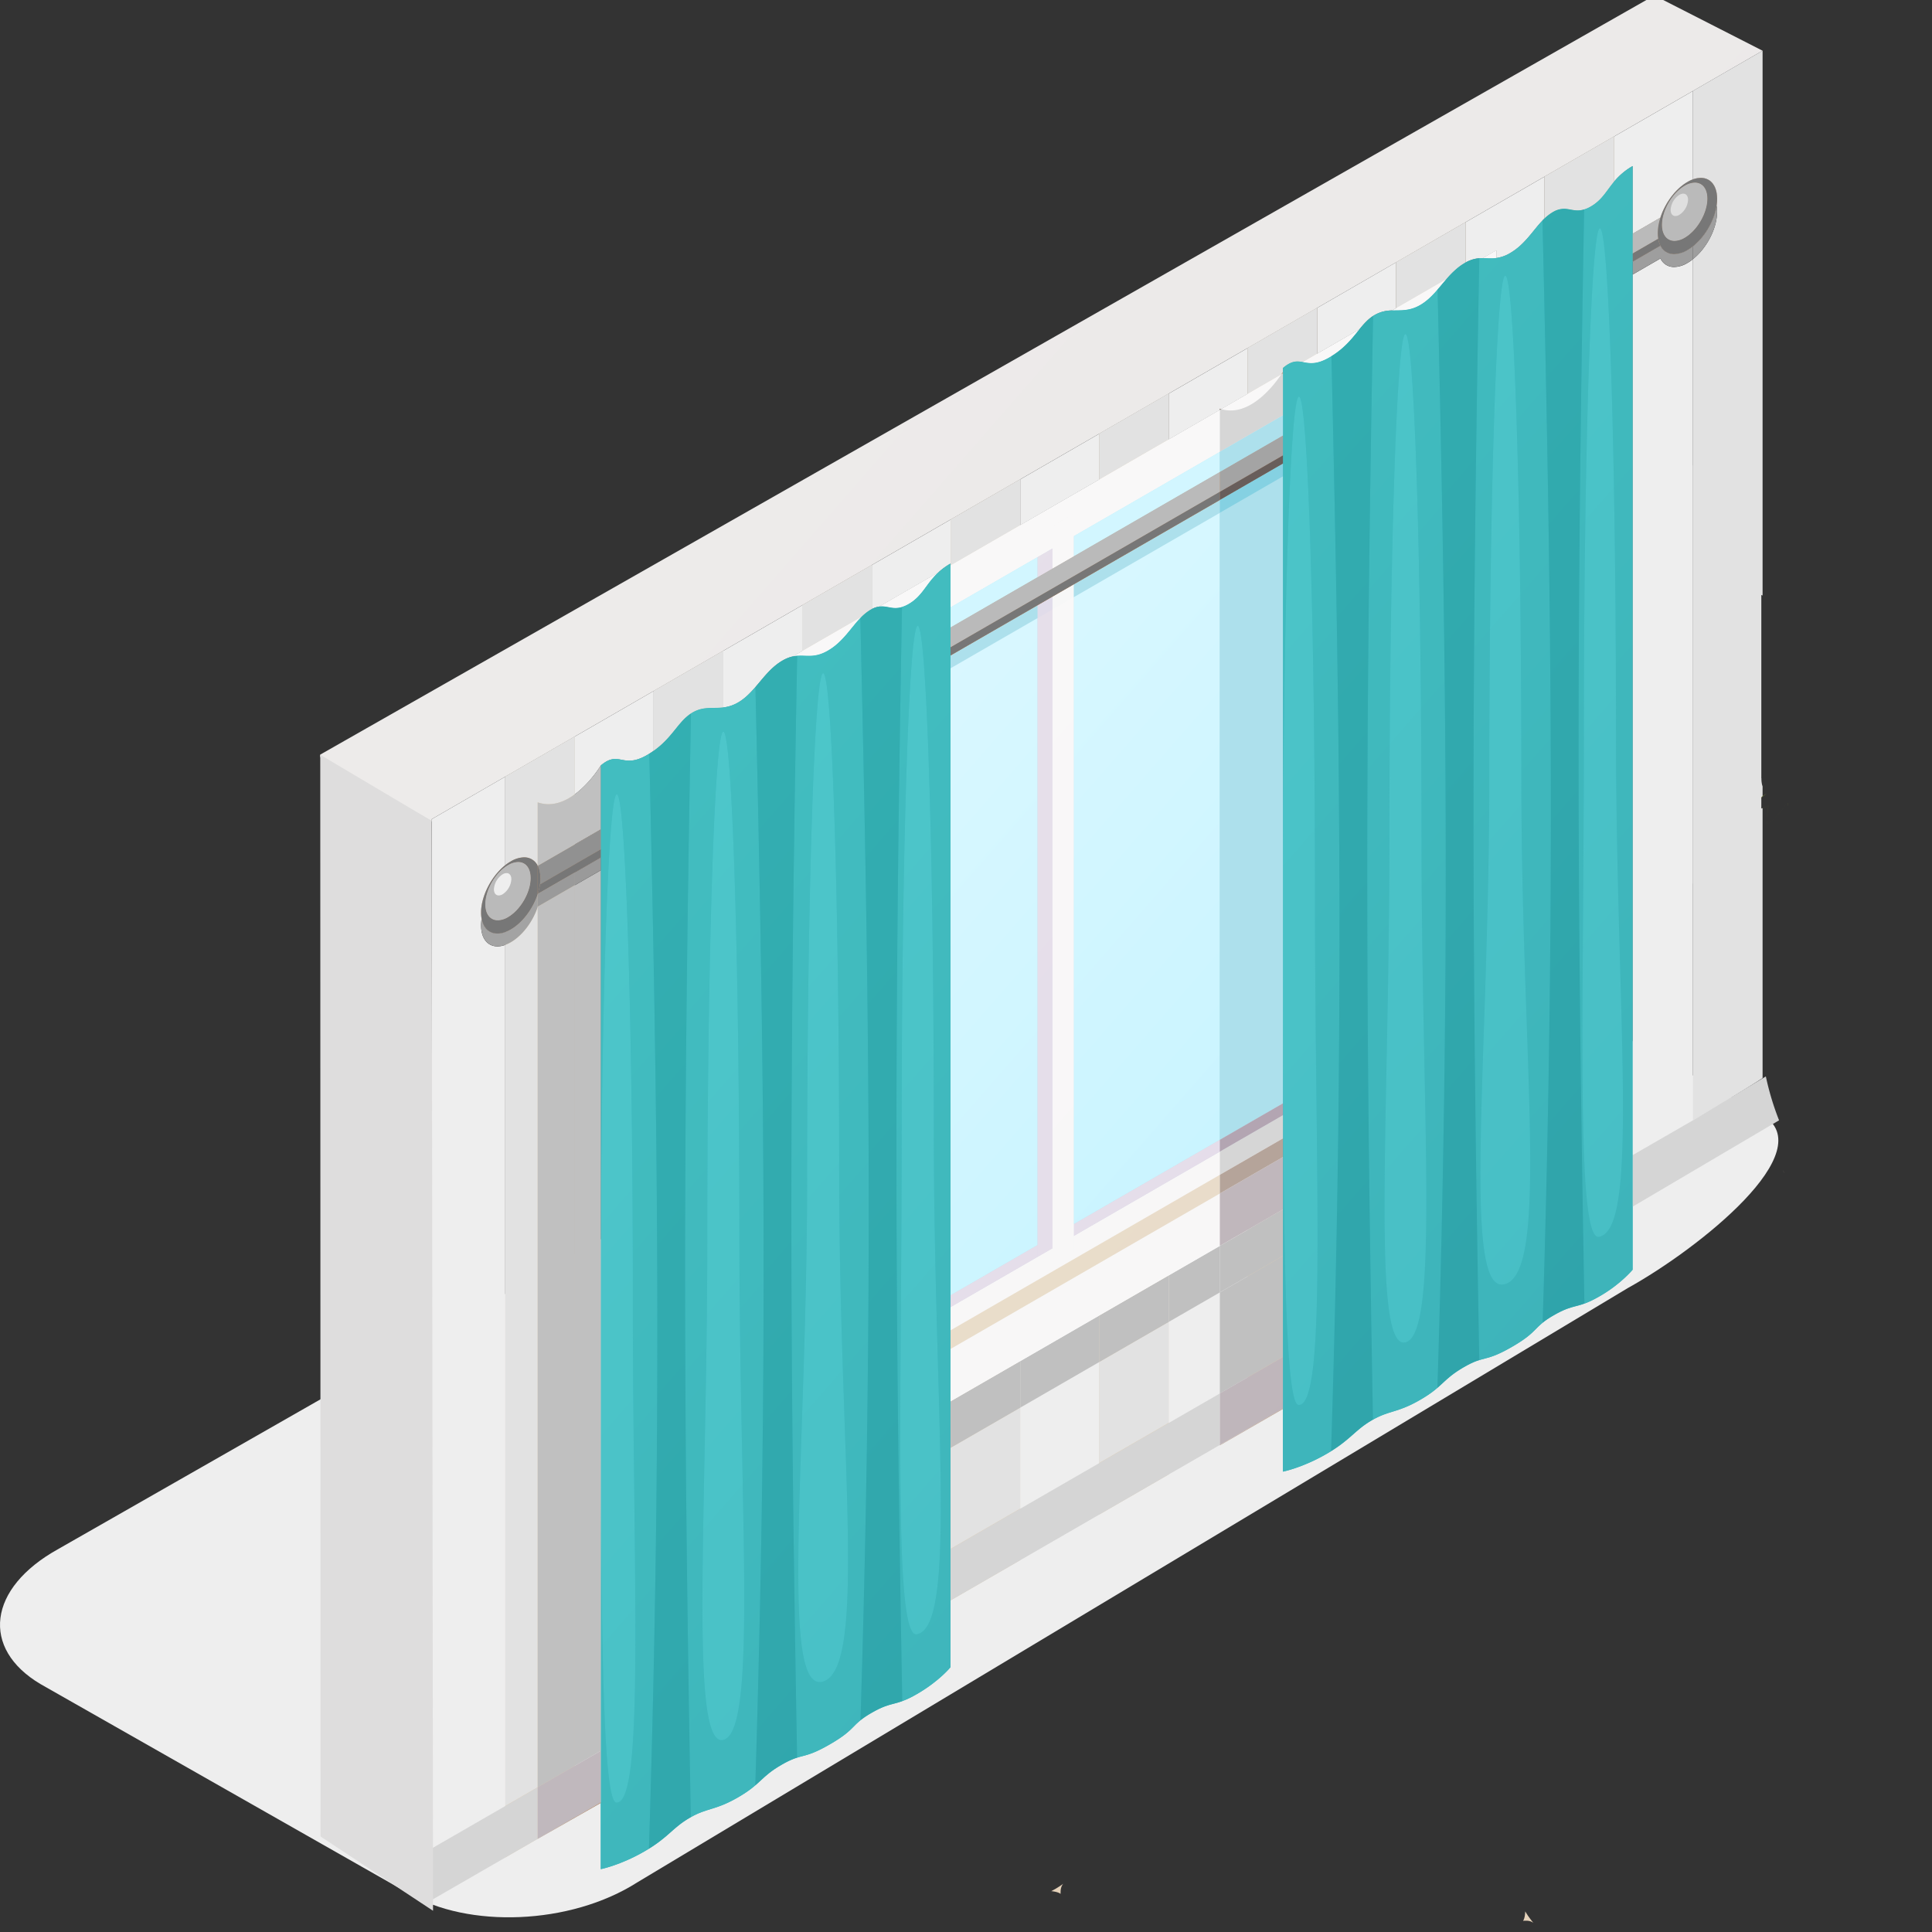
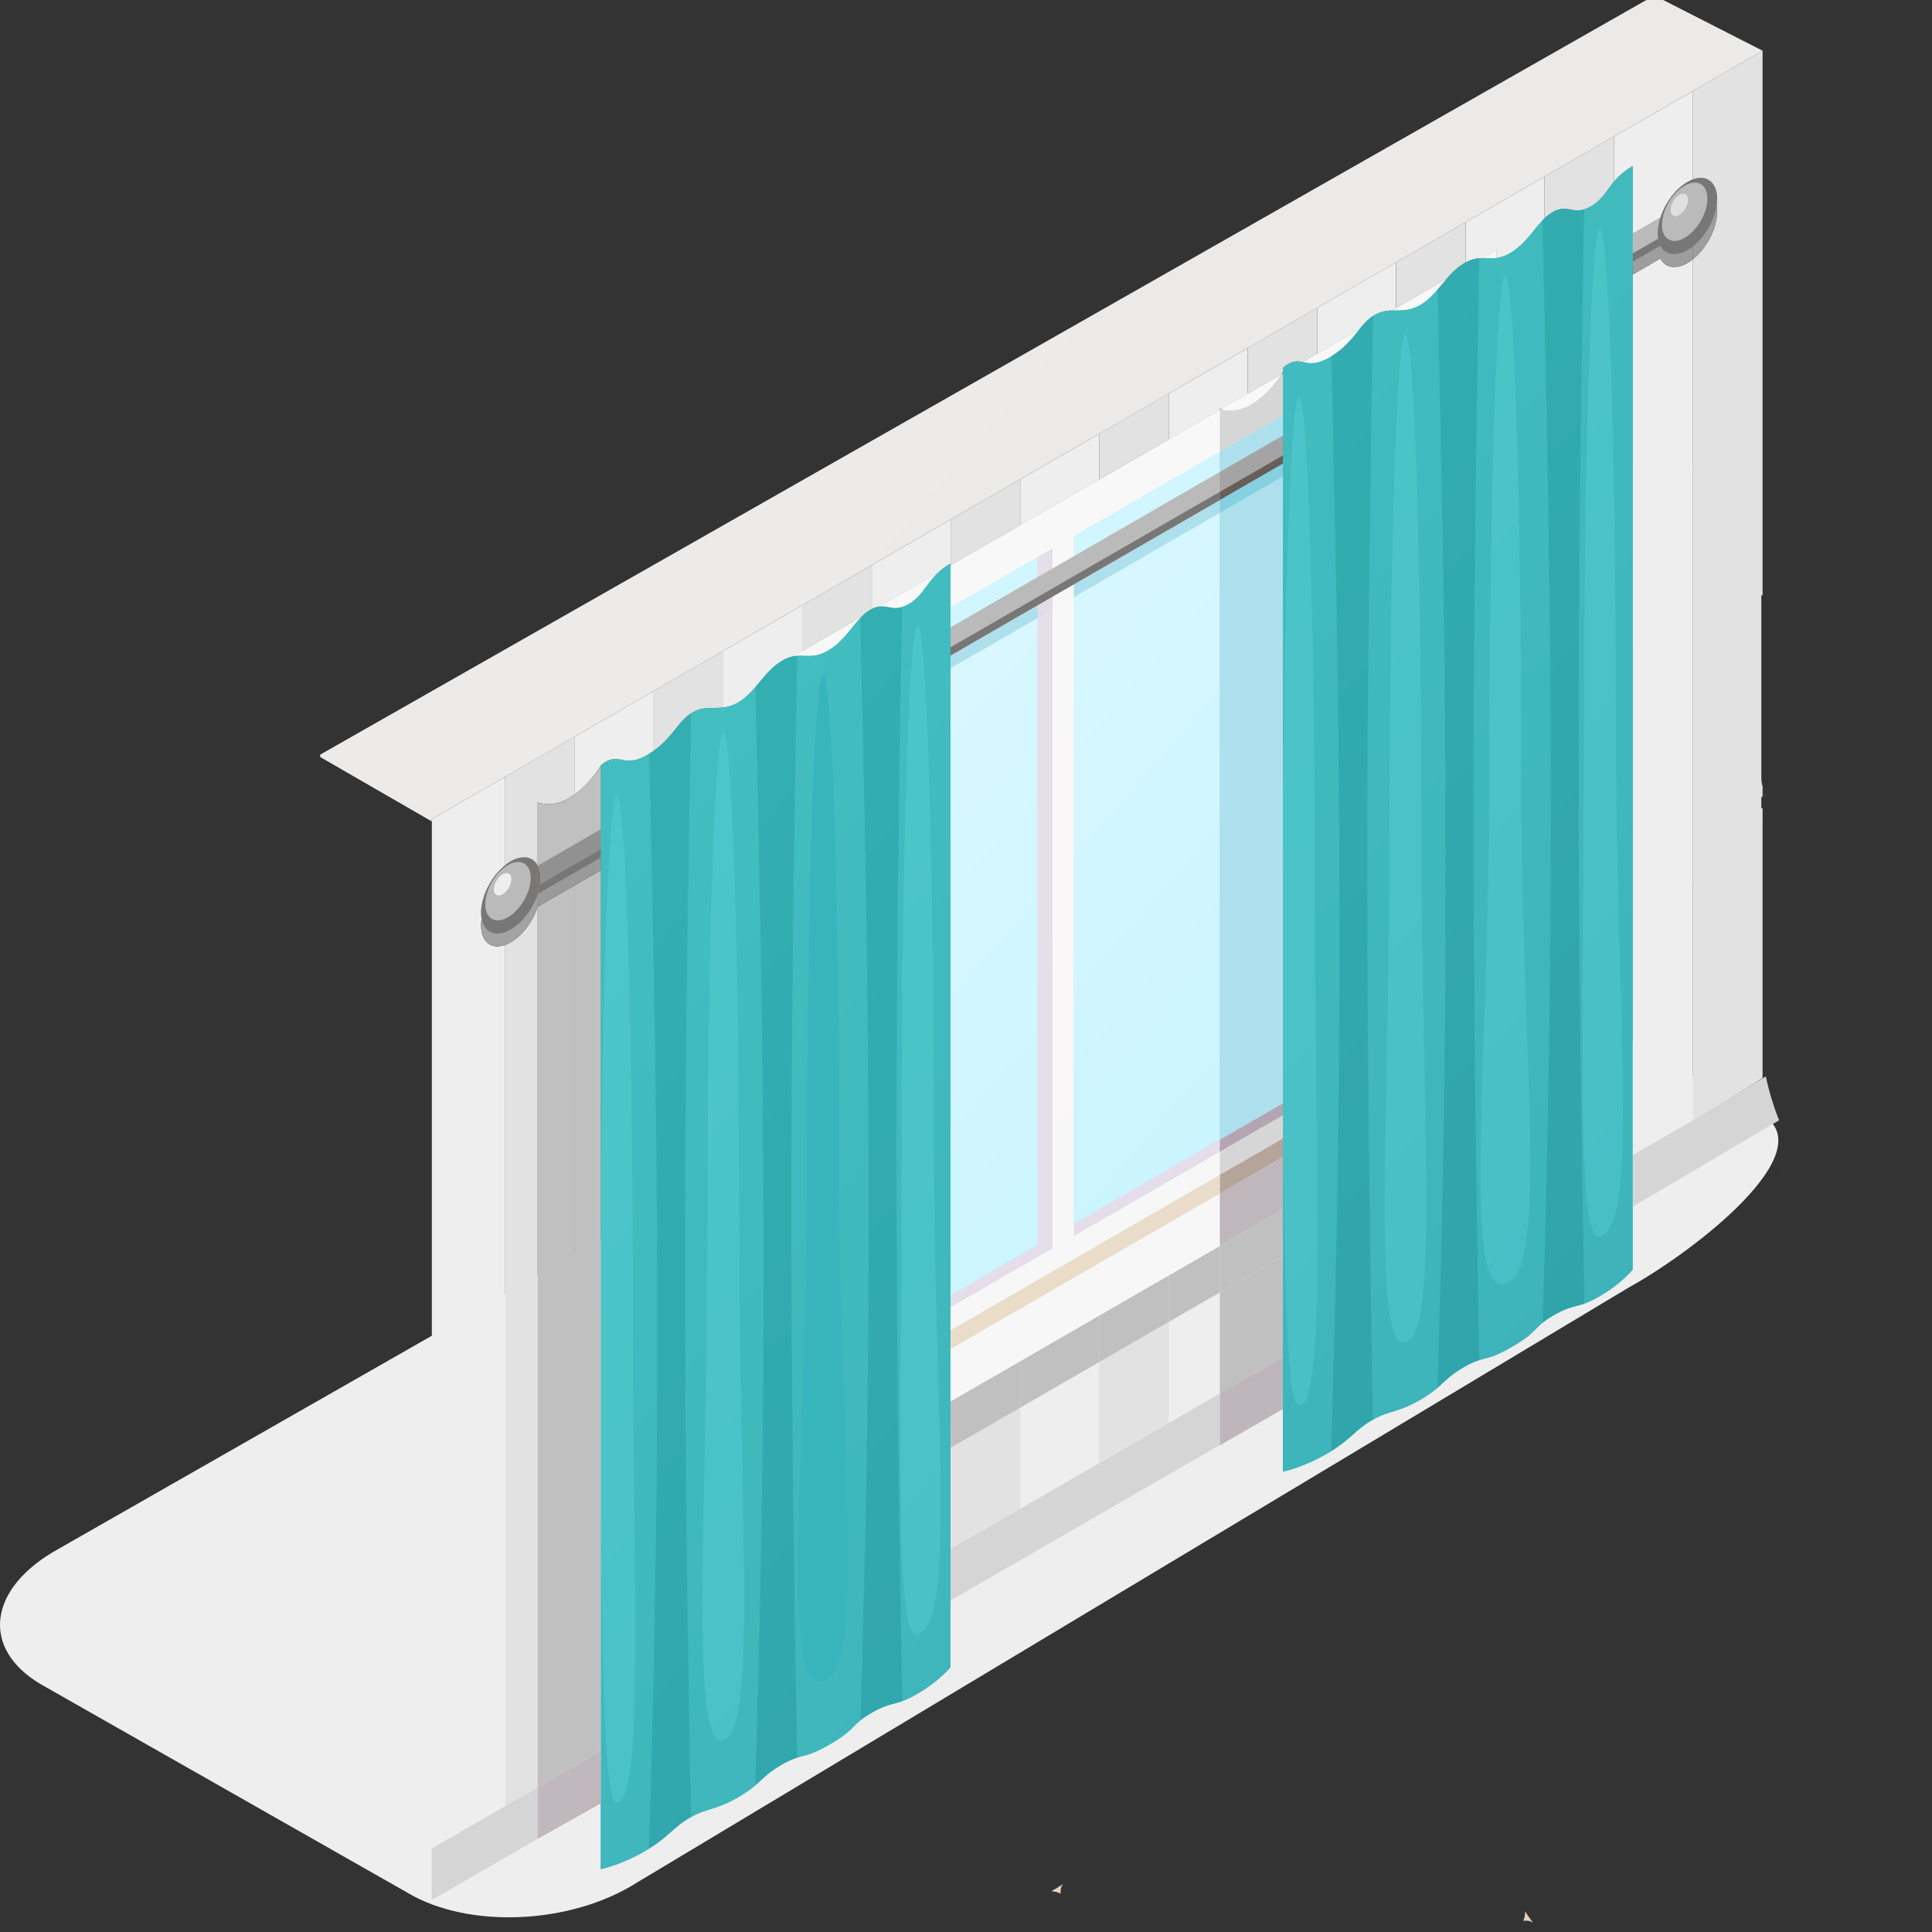
<svg xmlns="http://www.w3.org/2000/svg" width="64" height="64" fill="none">
  <rect width="100%" height="100%" fill="#333333" stroke="none" />
  <g clip-path="url(#a)">
    <path d="M13.518 62.71 1.343 55.788c-1.985-1.176-1.752-3.177.583-4.472l36.692-20.95c2.219-1.294 5.721-1.411 7.59-.352l12.175 6.923c1.985 1.177-2.114 4.431-4.45 5.726L21.108 62.358c-2.218 1.412-5.604 1.53-7.589.353Z" fill="#EEE" />
-     <path d="M16.737 25.727v35.805l2.306-1.331V24.396l-2.306 1.331Zm4.918-2.84v35.805l2.306-1.331V21.556l-2.306 1.331Zm4.918-2.84v35.805l2.306-1.33V18.715l-2.306 1.331Zm4.918-2.84v35.806l2.306-1.332V15.876l-2.306 1.332Zm4.919-2.839v35.805l2.306-1.332V13.036l-2.306 1.332Zm4.917-2.84v35.805l2.306-1.331V10.196l-2.306 1.332Zm4.919-2.838v35.805l2.306-1.331V7.359l-2.306 1.33Zm4.918-2.84v35.805l2.306-1.331V4.519L51.164 5.85Z" fill="#E2D0B3" />
    <path d="M49.566 34.25 25.694 48.031V22.076L49.566 8.293v25.956Zm1.496.872-26.865 15.51v-1.735l26.865-15.51v1.735Z" fill="#F7F7F7" />
    <path d="M48.29 33.6 26.97 45.91V22.726l21.32-12.31V33.6Z" fill="#ADE0EC" />
    <path d="m51.062 35.122-26.865 15.51v-1.735l26.865-15.51v1.735Z" fill="#F7F7F7" />
    <path d="M26.97 45.91 48.29 33.6v-.393l-21.32 12.31v.392Z" fill="#E1DCEA" />
    <path d="M34.37 18.454v23.182l.703-.406V18.047l-.704.407Z" fill="#E1DCEA" />
    <path d="m34.866 41.919.703-.43V17.006l-.703.43V41.92Z" fill="#F7F7F7" />
    <path d="M55.9 7.62 17.59 29.736v-.926L55.9 6.693v.926Z" fill="#D3AA85" />
    <path d="M55.9 7.62 17.59 29.736v-.268L55.9 7.35v.268Z" fill="#C1916B" />
-     <path d="M56.881 6.59c0 .622-.44 1.38-.982 1.694-.542.313-.982.062-.982-.56 0-.622.44-1.38.982-1.694.542-.313.982-.062.982.56Z" fill="#D3AA85" />
+     <path d="M56.881 6.59Z" fill="#D3AA85" />
    <path d="M55.807 7.879c-.415.24-.752.048-.752-.429 0-.476.337-1.056.752-1.296s.752-.048.752.428c0 .477-.337 1.057-.752 1.297Zm.092-1.849c-.542.313-.982 1.072-.982 1.694 0 .622.44.873.982.56.542-.313.982-1.072.982-1.694 0-.622-.44-.873-.982-.56Z" fill="#C1916B" />
    <path d="M17.902 29.094c0 .622-.44 1.38-.982 1.694-.543.313-.983.062-.983-.56 0-.622.44-1.38.983-1.694.542-.313.982-.062.982.56Z" fill="#D3AA85" />
    <path d="M16.828 30.383c-.416.24-.752.048-.752-.429 0-.476.336-1.056.752-1.296.415-.24.751-.048.751.428 0 .477-.336 1.057-.752 1.297Zm.092-1.849c-.543.313-.983 1.072-.983 1.694 0 .622.44.873.983.56.542-.313.982-1.072.982-1.694 0-.622-.44-.873-.982-.56Z" fill="#C1916B" />
    <path d="M56.881 6.59c0 .622-.44 1.38-.982 1.694-.542.313-.982.062-.982-.56 0-.622.44-1.38.982-1.694.542-.313.982-.062.982.56Z" fill="#DFDFDF" />
    <path d="M55.807 7.879c-.415.24-.752.048-.752-.429 0-.476.337-1.056.752-1.296s.752-.048.752.428c0 .477-.337 1.057-.752 1.297Zm.092-1.849c-.542.313-.982 1.072-.982 1.694 0 .622.44.873.982.56.542-.313.982-1.072.982-1.694 0-.622-.44-.873-.982-.56Z" fill="#C1916B" />
    <path d="M17.902 29.094c0 .622-.44 1.38-.982 1.694-.543.313-.983.062-.983-.56 0-.622.44-1.38.983-1.694.542-.313.982-.062.982.56Z" fill="#EEE" />
    <path d="M16.828 30.383c-.416.24-.752.048-.752-.429 0-.476.336-1.056.752-1.296.415-.24.751-.048.751.428 0 .477-.336 1.057-.752 1.297Zm.092-1.849c-.543.313-.983 1.072-.983 1.694 0 .622.44.873.983.56.542-.313.982-1.072.982-1.694 0-.622-.44-.873-.982-.56Z" fill="#C1916B" />
    <path d="M31.485 55.23s-.372.462-1.109.887c-.737.426-.798.215-1.505.623-.706.407-.473.52-1.382 1.044-.909.525-.89.268-1.597.676-.707.407-.676.637-1.444 1.08-.768.443-1.014.338-1.597.675-.584.337-.706.655-1.505 1.116-.799.461-1.444.587-1.444.587v-36.56c.313-.266.49-.227.699-.188.2.037.43.075.837-.16.83-.48.983-1.107 1.505-1.409.522-.301.922.008 1.505-.33.584-.336.86-1.035 1.475-1.39.303-.175.517-.167.733-.158.221.008.445.017.772-.171.645-.373.89-1.054 1.412-1.355.256-.148.423-.116.595-.084.18.034.366.068.665-.104.583-.337.605-.89 1.385-1.34V55.23Zm22.597-13.169s-.372.462-1.109.887c-.737.426-.799.215-1.505.623-.707.407-.473.52-1.382 1.044-.91.525-.891.268-1.597.676-.707.408-.676.637-1.444 1.08-.768.443-1.014.338-1.597.675-.584.337-.707.655-1.505 1.116-.799.461-1.444.587-1.444.587v-36.56c.313-.266.49-.227.698-.188.201.037.43.075.838-.16.83-.48.983-1.107 1.505-1.409.522-.301.921.008 1.505-.33.584-.336.86-1.035 1.474-1.39.304-.175.517-.167.734-.158.22.008.445.017.771-.172.645-.372.891-1.053 1.413-1.354.255-.148.422-.116.595-.083.18.033.366.067.665-.105.583-.337.605-.89 1.385-1.34v36.561Z" fill="#38B4BD" />
    <path d="M35.134 62.736s-.023-.225.09-.335c0 0-.21.153-.4.246 0 0 .214.014.31.09Zm15.321.895s.223-.037.34.068c0 0-.166-.2-.271-.382 0 0 0 .214-.07.314Z" fill="#E5D2BA" />
    <path d="m58.388 1.68-2.306 1.332L53.47 4.52l-2.306 1.33-2.614 1.51-2.306 1.332-2.612 1.508-2.306 1.331-27.022 15.602v.078l-3.697-2.134v-.079L54.802-.15l3.586 1.83Z" fill="url(#b)" />
    <path d="M14.305 62.938V27.133l27.022-15.601v1.52l-.872.504a1.126 1.126 0 0 1-.047-.015v.042l-1.693.977v-1.52l-2.305 1.33v1.52l-2.613 1.51v-1.52l-2.306 1.33v1.521l-.006.004v-.063a2.236 2.236 0 0 0-.407.298l-1.947 1.124a.742.742 0 0 0-.252.084v-1.459l-2.306 1.331v1.52l-.301.175a1.174 1.174 0 0 0-.342.135h-.003l-.001.002h-.001l-.003.002-.004.002h-.001l-.003.002-.001.001-.003.002h-.002l-.002.002-.001.001-.004.002-.002.001-.002.002h-.002l-.002.002-.002.001-.002.002h-.002l-.002.002-.005.003-.003.002h-.001l-.003.002-.004.003c-.347.218-.586.546-.844.845-.171.198-.351.383-.577.513a1.246 1.246 0 0 1-.487.163v-1.879l-2.306 1.332v1.982a2.78 2.78 0 0 1-.146.096v.001a3.537 3.537 0 0 1-.071.043c-.256.148-.442.188-.595.188-.09 0-.168-.014-.243-.028a1.17 1.17 0 0 0-.219-.027c-.133 0-.278.044-.48.215 0 0-.343.573-.858.952v-1.914l-2.306 1.331v2.933c-.445.353-.784.99-.8 1.532v.037c0 .073.006.14.018.203-.012.075-.018.15-.018.222 0 .441.22.695.542.695.08 0 .166-.016.258-.049v28.526l-2.432 1.403v1.707Zm17.18-11.625v-3.346l.006-.004v3.346l-.006.004Zm2.312-1.335v-3.346l2.612-1.508v3.346l-2.612 1.508Zm4.918-2.84v-3.346l1.693-.977v3.346l-1.693.977Zm15.367-8.872V9.096l.922-.532a.49.49 0 0 0 .455.282.892.892 0 0 0 .44-.134c.062-.036.123-.078.183-.126v28.526l-2 1.154ZM43.633 11.721V10.2l2.612-1.509v1.52l-.126.074a1.16 1.16 0 0 0-.58.15c-.205.118-.353.287-.508.478l-1.398.807Zm4.919-3.024V7.36l2.612-1.508V7.24c-.357.34-.618.844-1.14 1.145a1.213 1.213 0 0 1-.458.165v-.254l-.445.257h-.008a1.09 1.09 0 0 0-.561.144Zm5.53-.952V5.503a2.21 2.21 0 0 0-.612.515V4.521l2.612-1.508v2.933a1.15 1.15 0 0 0-.18.084l-.003.002c-.399.23-.742.7-.896 1.18l-.921.533Z" fill="#EEE" />
    <path d="M16.737 59.825V31.3c.059-.021.12-.05.183-.086.396-.229.736-.695.892-1.172v29.163l-1.075.62Zm1.075-31.15a.49.49 0 0 0-.45-.276h-.002a.893.893 0 0 0-.437.133l-.003.002a1.51 1.51 0 0 0-.183.126v-2.933l2.306-1.332v1.915c-.256.188-.554.329-.873.329-.117 0-.237-.019-.358-.061v2.096Zm3.843-3.805v-1.983l2.306-1.331v1.879c-.35.043-.654-.044-1.018.166-.242.14-.404.35-.591.581-.18.222-.383.465-.697.687Zm4.918-3.302v-1.52l2.305-1.331v1.458a1.106 1.106 0 0 0-.088.052 1.55 1.55 0 0 0-.252.207l-1.965 1.134Zm4.918 29.739V47.96l2.306-1.332v3.346l-2.306 1.332Zm0-32.578v-1.52l2.306-1.332v1.52l-2.306 1.332Zm4.919 29.736v-3.346l2.305-1.331v3.345l-2.306 1.332Zm0-32.578v-1.52l2.305-1.332v1.52l-2.306 1.332Zm4.917-2.838v-1.52l2.306-1.332v1.52l-.476.276a.98.98 0 0 0-.179-.02c-.133 0-.278.044-.48.214v.13l-.057.089-1.114.643Zm4.919-2.839V8.69l2.306-1.331v1.336a1.674 1.674 0 0 0-.172.108l-.004.003-.003.002-.002.001-.001.001c-.174.126-.32.28-.46.44l-1.664.96Zm4.918-2.974V5.85l2.306-1.332v1.497c-.258.307-.401.61-.774.824-.08.047-.153.078-.22.099v-.001a.724.724 0 0 1-.216.033c-.082 0-.155-.013-.228-.027-.073-.013-.144-.027-.222-.027a.72.72 0 0 0-.373.11l-.006.004-.003.002-.003.002h-.001l-.002.002-.002.001a1.455 1.455 0 0 0-.256.2Zm4.918 29.872V8.583c.455-.36.799-1.018.799-1.569 0-.072-.006-.14-.017-.202a1.52 1.52 0 0 0 .017-.223c0-.44-.22-.695-.54-.695h-.002a.762.762 0 0 0-.257.049V3.01l2.306-1.331v18.048a2.579 2.579 0 0 0-.258-.09l-.021-.006s.037.174.132.37a2.248 2.248 0 0 0-.376-.03 3.02 3.02 0 0 0-.235.01c.002.002.16.213.391.397a1.211 1.211 0 0 0-.09.193 2.342 2.342 0 0 0-.437-.073h-.004c0 .007.008.541.295.94a1.439 1.439 0 0 0-.292.159l-.002.001v.001l-.002.001-.002.001-.003.002-.003.003s.022.065.074.157a2.99 2.99 0 0 0-.248.103c.006.003.246.155.541.245.069.054.148.104.24.142a.424.424 0 0 0-.04.031c-.08.025-.165.056-.257.096-.104-.08-.27-.154-.53-.154h-.026a.465.465 0 0 0 .072-.119s-.063-.024-.167-.024c-.142 0-.361.045-.6.256 0 0 .094.032.218.043.136.12.454.363.787.363a.64.64 0 0 0 .093-.007l-.03.05c-.276.075-.594.25-.932.608 0 0 .287.124.647.162a.89.89 0 0 0-.067.162.904.904 0 0 0-.437.33l-.002.002-.001.002-.002.002-.002.002v.001l-.003.003-.002.003-.001.002-.005.006v.001l-.006.007-.003.004.042.003a1.918 1.918 0 0 0-.051.049l-.002.001c.003.003.213.18.495.263.041.107.1.205.171.29-.076.1-.152.215-.225.348l-.002.003-.002.005-.003.005c.002 0 .188.047.43.048a3.63 3.63 0 0 0-.036.069v.002h.018c-.143.163-.286.405-.398.764l-.001.004-.002.005v.004l-.001.001-.001.003v.002l-.001.003v.001l-.002.003v.001l-.001.004s.089-.025.214-.076a3.81 3.81 0 0 0-.04.05s.115.02.275.02c.203 0 .477-.033.677-.181v.018c0 .089.015.174.042.254v.323a.923.923 0 0 0-.151.157 3.903 3.903 0 0 0-.232.271s.034.004.09.004c.071 0 .179-.006.293-.036v8.942c-.48.314-1.445.9-2.306 1.396Zm2.083-11.749a.645.645 0 0 0 .033-.06l.073.046a.673.673 0 0 0-.106.014Zm-.299-2.91a.063.063 0 0 1-.004-.005l.005.004v.001Z" fill="#E2E2E2" />
    <path d="M14.305 62.938v-1.707l2.431-1.403 1.076-.621v1.707l-3.507 2.024Zm17.18-9.919v-1.706l.006-.004 2.306-1.331 2.612-1.508 2.306-1.332 1.693-.977v1.706l-8.923 5.152Zm22.597-13.046v-1.707l2-1.154 2.414-1.454a9.086 9.086 0 0 0 .438 1.454l-4.852 2.861Z" fill="#D5D5D5" />
    <path d="m15.448 62.281 2.364-1.364-2.364 1.364Z" fill="url(#c)" />
    <path d="m59.104 38.847-.002-.001-.04-.071.002.001.04.07Z" fill="url(#d)" />
    <path d="M58.538 27.307c.008-.005.44-.308.628-.692-.187.384-.62.687-.628.692Zm0-.007v-.002.002Zm0-.006v-.003.003Zm0-.006a2.37 2.37 0 0 1 .044-.591h.001a2.454 2.454 0 0 0-.046.591Z" fill="url(#e)" />
    <path d="m57.22 25.966.001-.004-.001.004Zm0 0s.09-.026.214-.077c-.125.052-.213.076-.214.077Zm.001-.006.001-.002v.002Zm.002-.004v-.003.003Zm.001-.004Zm.001-.005Zm.002-.004Zm.001-.004.001-.004-.001.004Zm.001-.004c.112-.36.255-.602.398-.765h.002c-.144.163-.288.404-.4.765Zm.935-.576c.001 0 0 0 0 0Z" fill="url(#f)" />
    <path d="M56.758 22.382c-.124-.01-.218-.043-.218-.043s.094.032.218.042Zm.475-.155a.457.457 0 0 0 .002 0h-.002Z" fill="url(#g)" />
    <path d="M58.094 26.806c-.054 0-.088-.004-.088-.004s.033.003.085.003c.113 0 .316-.015.493-.112v.002h-.002a.843.843 0 0 1-.194.075 1.17 1.17 0 0 1-.294.036Zm-.083-.01Z" fill="url(#h)" />
    <path d="m57.867 22.45-.005-.004.005.003Zm-.076-.069c.091-.04.177-.07.256-.096l-.004.003a2.536 2.536 0 0 0-.252.093Z" fill="url(#i)" />
    <path d="M59.17 26.614h-.003.003Zm0 0 .053-.002a.841.841 0 0 1-.053.002Zm.36-.082.024-.013v.001a.707.707 0 0 1-.023.012Zm-1.015-.242Zm-.17-.492v-.004.004Zm0-.004v-.005.005Zm0-.005v-.01h.001v.01Z" fill="url(#j)" />
    <path d="M58.27 25.345a1.85 1.85 0 0 1-.072-.045v-.002c.025.017.05.032.076.047h-.003Zm-.663-2.555a.439.439 0 0 1 .032-.051h.002l-.031.05-.003.001Zm.26-.34v-.002h.002l-.002.002Zm.177-.163a2.877 2.877 0 0 1 .046-.033c-.014.011-.03.021-.043.033h-.003Z" fill="url(#k)" />
    <path d="M58.237 26.534a.851.851 0 0 1 .28-.242 1.38 1.38 0 0 0-.28.242Z" fill="url(#l)" />
    <path d="m59.224 26.707-.002-.078v-.018h.002v.096Z" fill="url(#m)" />
    <path d="m57.608 25.173.02-.001h-.021Zm.001-.003.036-.069a2.605 2.605 0 0 0-.036.07Z" fill="url(#n)" />
    <path d="m31.485 44.688.006-.003-.006.003Zm2.313-1.334 2.611-1.508-2.611 1.508Z" fill="url(#o)" />
    <path d="m31.491 44.687 2.306-1.332-2.306 1.332Z" fill="url(#p)" />
    <path d="M31.485 47.965v-1.54l.006-.003v1.54l-.006.003Zm2.313-1.335v-1.54l2.611-1.508v1.54l-2.611 1.508Zm4.918-2.84v-1.539l1.693-.977v1.539l-1.693.977Z" fill="silver" />
    <path d="M31.491 47.96v-1.539l2.306-1.331v1.54l-2.306 1.33Zm4.919-2.839v-1.54l2.305-1.33v1.539l-2.305 1.33Z" fill="silver" />
    <path d="M31.485 44.07v-.768l3.381-1.952v.57l.704-.429v-.547l4.839-2.794v.768l-8.924 5.152Zm-5.213-22.327.301-.174 1.966-1.135c-.343.34-.604.825-1.111 1.118a1.172 1.172 0 0 1-.632.175c-.048 0-.094-.002-.14-.004a3.2 3.2 0 0 0-.14-.003c-.077 0-.158.005-.244.023Zm3.391-1.603c-.081 0-.155-.013-.228-.027a1.226 1.226 0 0 0-.222-.026.633.633 0 0 0-.081.005l1.946-1.124c-.407.377-.518.776-.978 1.041-.08.047-.153.078-.22.099v-.001a.718.718 0 0 1-.217.033Zm1.822-.02v-1.387l.006-.004 2.306-1.331 2.612-1.508 2.306-1.332 1.694-.977v1.387l-4.84 2.794v-.755l-.703.428v.733l-3.38 1.952Zm9.282-6.52c-.102 0-.207-.014-.312-.046l.872-.504 1.114-.643c-.195.29-.865 1.193-1.674 1.193Zm2.673-1.57c-.09 0-.168-.015-.243-.028l-.04-.008.477-.275 1.397-.807-.077.095c-.207.256-.443.54-.848.79v.002a3.125 3.125 0 0 1-.071.042c-.256.148-.442.188-.595.188Zm2.679-1.746.127-.073 1.665-.962c-.098.113-.192.23-.289.341-.171.198-.351.383-.577.514-.354.204-.64.17-.926.18Zm3.274-1.726c-.048 0-.094-.002-.14-.004l-.132-.003.445-.257v.254c-.06.008-.117.01-.173.01Z" fill="url(#q)" />
    <path d="M31.485 42.91V22.14l2.885-1.665v20.769l-2.885 1.665Zm4.085-2.359V19.782l4.839-2.793v20.768l-4.84 2.794Z" fill="url(#r)" />
    <path d="M31.485 20.788v-.67l3.381-1.951-.496.286v.67l-2.885 1.665Zm4.085-2.358v-.67l4.839-2.793v.67l-4.84 2.793Z" fill="#D2F6FF" />
    <path d="M31.485 46.423v-1.736l6.145-3.548 2.779-1.604v1.736l-1.693.977-2.306 1.332-2.612 1.508-2.307 1.331-.006.004Z" fill="url(#s)" />
    <path d="M31.485 44.688v-.618l8.924-5.152v.619L37.63 41.14l-1.22.705-2.612 1.508-2.307 1.331-.006.003Z" fill="url(#t)" />
    <path d="M31.485 43.303v-.392l2.885-1.666v.392l.496-.286-3.38 1.952Zm4.085-2.358v-.393l4.839-2.793v.392l-4.84 2.794Z" fill="url(#u)" />
    <path d="M34.37 41.638V20.477l.496-.287v21.161l-.497.287Zm0-22.513v-.67l.496-.286v.67l-.497.286Z" fill="url(#v)" />
    <path d="M34.866 41.92V20.19l.703-.406v21.708l-.703.429Zm0-23.082v-1.402l.703-.429v1.425l-.703.406Z" fill="url(#w)" />
    <path d="M16.48 31.349c-.322 0-.542-.255-.542-.695 0-.073.006-.148.017-.223.054.29.227.464.464.489h.005a.589.589 0 0 0 .055.003h.034v-.001h.004a.793.793 0 0 0 .22-.048v.426a.763.763 0 0 1-.258.049Zm.257-.05v-.426a1.085 1.085 0 0 0 .183-.086c.395-.228.736-.693.892-1.17v.424c-.156.477-.496.943-.892 1.172a1.138 1.138 0 0 1-.183.086Z" fill="#A3A3A3" />
    <path d="M54.082 9.093v-.426l.921-.532a.49.49 0 0 0 .454.282h.001a.89.89 0 0 0 .44-.135c.063-.036.124-.078.184-.125v.425a1.5 1.5 0 0 1-.183.126.892.892 0 0 1-.44.134.49.49 0 0 1-.455-.282l-.922.533Z" fill="#9E9E9E" />
    <path d="M56.082 8.584v-.426c.395-.313.706-.85.782-1.345.01.062.017.13.017.202 0 .55-.344 1.208-.8 1.569Z" fill="#9E9E9E" />
    <path d="M31.485 21.445v-.658l2.885-1.665.496-.287.704-.406 4.839-2.794v.658l-8.924 5.152ZM54.082 8.4v-.658l.922-.532a1.695 1.695 0 0 0-.087.513c0 .067.005.129.015.187l-.85.49Z" fill="#BABABA" />
    <path d="M31.485 21.713v-.269l8.924-5.152v.269l-4.84 2.794-.703.406-.496.287-2.885 1.665ZM54.082 8.667v-.269l.85-.49a.781.781 0 0 0 .072.227l-.922.532Z" fill="#777" />
    <path d="M55.903 6.027c.061-.035.121-.063.18-.084a.89.89 0 0 0-.18.084Z" fill="url(#x)" />
    <path d="M55.458 8.417Zm0 0a.49.49 0 0 1-.454-.282.784.784 0 0 1-.072-.227 1.148 1.148 0 0 1-.015-.186c0 .44.22.695.54.695Zm.435-.131.006-.004-.006.004Zm.006-.004c.523-.302.951-1.019.98-1.628a1.521 1.521 0 0 1-.015.157 2.262 2.262 0 0 1-.782 1.346c-.06.047-.12.089-.183.125Zm-.43-.302c-.245 0-.414-.194-.414-.532 0-.476.337-1.056.752-1.296a.685.685 0 0 1 .337-.103c.246 0 .415.194.415.531 0 .477-.337 1.057-.752 1.297a.687.687 0 0 1-.337.103Zm.29-1.565a.263.263 0 0 0-.129.04.635.635 0 0 0-.288.497c0 .13.065.204.159.204a.265.265 0 0 0 .13-.04.635.635 0 0 0 .288-.497c0-.13-.065-.204-.16-.204Zm-.842 1.307c0-.622.44-1.38.982-1.694l.004-.002-.004.002c-.542.313-.982 1.072-.982 1.694Zm1.964-1.134c0-.44-.22-.694-.54-.695.32 0 .54.255.54.695Zm-.542-.695Z" fill="#BABABA" />
    <path d="M55.458 8.417c-.321 0-.541-.255-.541-.695 0-.622.44-1.38.982-1.694l.004-.002a.89.89 0 0 1 .436-.133h.002c.32 0 .54.255.54.695l-.001.066c-.03.61-.458 1.326-.98 1.628l-.007.004a.89.89 0 0 1-.434.131Zm.686-2.368a.685.685 0 0 0-.337.103c-.415.24-.752.82-.752 1.296 0 .338.169.532.415.532a.687.687 0 0 0 .337-.103c.415-.24.752-.82.752-1.297 0-.337-.169-.531-.415-.531Z" fill="#777" />
    <path d="M16.479 30.924h.005-.005Zm.006 0Zm.028-.001h.004-.004Zm-.09-.002Zm-.002 0h-.001Zm-.002 0c-.238-.025-.41-.198-.464-.49a1.119 1.119 0 0 1-.018-.202c0 .413.193.662.482.692Zm.428-.093Zm-.357-.34c-.246 0-.414-.195-.414-.533 0-.476.336-1.056.751-1.296a.685.685 0 0 1 .338-.104c.245 0 .414.195.414.532 0 .477-.337 1.057-.752 1.297a.686.686 0 0 1-.337.103Zm.29-1.566a.264.264 0 0 0-.13.04.636.636 0 0 0-.288.497c0 .13.065.204.16.204a.262.262 0 0 0 .129-.04.635.635 0 0 0 .288-.497c0-.13-.065-.204-.159-.204Zm1.031-.247Zm-.892-.14.004-.002-.004.002Zm.44-.135h.001Z" fill="#BABABA" />
    <path d="M16.479 30.924a.498.498 0 0 1-.056-.003h-.005c-.288-.03-.48-.28-.48-.692 0-.622.439-1.38.981-1.694l.004-.002a.893.893 0 0 1 .437-.133.49.49 0 0 1 .451.275v.944c-.155.477-.496.942-.892 1.17a1.335 1.335 0 0 1-.183.086.793.793 0 0 1-.22.048h-.003a.89.89 0 0 1-.028 0h-.006Zm.686-2.369a.685.685 0 0 0-.338.104c-.415.24-.751.82-.751 1.296 0 .338.168.532.414.532a.686.686 0 0 0 .337-.103c.415-.24.752-.82.752-1.297 0-.337-.169-.532-.414-.532Z" fill="#777" />
    <path d="M19.902 61.917v-18.7c0 9.062.003 16.493.52 16.493l.011-.001c.927-.03.532-7.477.532-16.7 0-9.223-.238-16.7-.532-16.7-.293 0-.531 7.477-.531 16.7V25.356c.2-.17.346-.215.48-.215.073 0 .144.014.218.028.075.014.153.027.243.027.153 0 .339-.04.595-.187l.071-.043c.289 12.576.42 22.445-.012 36.273.65-.403.802-.697 1.317-1.003-.063.037-.12.075-.174.112a3.67 3.67 0 0 0-.321.254c-.245.214-.48.444-.973.728-.799.461-1.444.587-1.444.587Zm2.912-1.68.006-.005-.006.004Zm.006-.005.004-.002-.004.002Zm.004-.002Zm.004-.002.002-.002-.002.002Zm.003-.002.002-.001-.002.001Zm.003-.002Zm.003-.002.003-.001-.003.001Zm.004-.002.002-.001-.002.001Zm.003-.002.003-.001-.003.001Zm.003-.002.004-.002-.004.002Zm.037-.02c-.22-12.327-.283-21.149.005-36.56-.212.137-.364.332-.538.545.188-.232.35-.441.592-.58.364-.211.669-.124 1.018-.167.151-.019.31-.061.487-.163.226-.13.406-.316.577-.513.29 12.64.426 22.525-.006 36.383.245-.21.39-.39.785-.63-.618.376-.621.604-1.356 1.028-.753.435-1.004.342-1.564.656Zm1.077-35.96c-.294 0-.532 7.476-.532 16.699 0 9.066-.582 16.707.475 16.707a.245.245 0 0 0 .057-.007c1.134-.273.531-7.477.531-16.7 0-9.223-.238-16.7-.531-16.7Zm1.844 34.274.002-.001-.002.001Zm.004-.002.003-.002-.003.002Zm.004-.003Zm.004-.002.002-.001h-.002Zm.003-.002.003-.002-.003.002Zm.005-.003.002-.001-.002.001Zm.003-.002Zm.005-.003Zm.024-.014Zm.016-.01Zm.004-.002Zm.004-.002Zm.003-.002.003-.001h-.003Zm.004-.002.004-.002-.004.002Zm.004-.002.003-.002-.003.002Zm.004-.003.004-.002-.004.002Zm.004-.002.003-.002-.003.002Zm.004-.002.004-.003-.004.003Zm.004-.003.003-.002-.003.002Zm.005-.002.003-.002-.003.002Zm.004-.003Zm.008-.005h.001Zm.48-.216c-.22-12.326-.284-21.138.001-36.5a1.1 1.1 0 0 0 .11-.005c.047 0 .093.002.14.004a3.2 3.2 0 0 0 .14.003c.179 0 .373-.026.631-.174.508-.294.769-.778 1.111-1.118a1.555 1.555 0 0 1-.038.04c.294 12.727.434 22.63.005 36.511-.294.237-.318.396-1.016.8-.616.355-.806.352-1.084.439Zm.863-35.92c-.293 0-.532 7.476-.532 16.7 0 8.97-.88 16.718.417 16.718a.386.386 0 0 0 .115-.019c1.463-.454.531-7.477.531-16.7 0-9.223-.237-16.7-.531-16.7Zm1.569 34.456Zm.003-.002.003-.002c-.002 0-.002.001-.003.002Zm.003-.002.025-.015-.025.015Zm.028-.016.004-.002c-.002 0-.003 0-.004.002Zm.005-.003.003-.002-.003.002Zm.003-.002.004-.002-.003.002Zm.005-.003Zm.004-.002c.496-.284.67-.259 1-.379-.22-12.292-.286-21.067-.008-36.245.067-.02.139-.05.22-.097.46-.266.57-.664.978-1.041a2.23 2.23 0 0 1 .407-.298v36.56s-.11.137-.33.33a4.87 4.87 0 0 1-.779.557l-.056.032a2.644 2.644 0 0 1-.562.246c-.254.076-.443.09-.87.335Zm1.514-35.998c-.294 0-.532 7.476-.532 16.7 0 9.025-.27 16.71.48 16.71a.127.127 0 0 0 .052-.01c1.314-.339.531-7.478.531-16.7 0-9.224-.238-16.7-.531-16.7Zm-4.53 1.18v-.001Zm.004-.003Zm.004-.002Zm.005-.004h.002-.002Zm.004-.002.002-.001-.002.001Zm.004-.002.002-.002-.002.002Zm.004-.003.002-.001-.002.001Zm.004-.002.004-.002-.004.002Zm.005-.003.003-.002c-.002 0-.002.001-.003.002Zm.004-.003.003-.001-.003.001Zm.004-.002.003-.002-.003.002Zm.004-.002Zm.007-.004Zm.002-.002h.002-.002Z" fill="url(#y)" />
    <path d="M21.51 24.968v-.002c.05-.031.099-.063.145-.096v.002a2.715 2.715 0 0 1-.145.096Z" fill="url(#z)" />
    <path d="M21.655 24.87v-.003c.314-.222.517-.465.697-.687-.18.223-.382.466-.697.69Z" fill="url(#A)" />
    <path d="M22.82 60.233Zm.003-.002Zm.003-.001Zm.004-.002Zm.003-.002h.001Zm.003-.002h.001Zm.004-.002Zm.003-.002Zm.004-.002Zm.004-.003.034-.019-.034.02Z" fill="url(#B)" />
    <path d="M21.497 61.24c.433-13.828.3-23.697.012-36.273.051-.031.1-.064.146-.096.315-.223.517-.466.697-.689.173-.213.325-.407.537-.546-.288 15.412-.226 24.234-.005 36.56a.588.588 0 0 0-.033.02l-.003.001h-.001a.017.017 0 0 0-.003.003l-.003.001h-.001l-.002.002h-.001l-.003.002-.003.002c-.002 0-.003.001-.003.002h-.001l-.003.002-.003.002-.007.004c-.515.306-.667.6-1.317 1.003Z" fill="url(#C)" />
    <path d="M25.025 22.758c.259-.299.497-.627.845-.845-.348.218-.587.546-.845.845Zm.845-.845.002-.002s-.002 0-.003.002Zm.003-.003.003-.002-.003.002Zm.004-.002.003-.002-.003.002Zm.004-.003a.312.312 0 0 0 .005-.003l-.005.003Zm.006-.003Zm.004-.003.002-.001-.002.001Zm.004-.002.002-.001h-.002Zm.005-.003h.001-.002Zm.005-.003Zm.004-.002.001-.001h-.001Zm.004-.003Zm.004-.002Zm.006-.003.002-.002-.002.002Zm.003-.003h.002-.002Zm.003-.001Z" fill="url(#D)" />
    <path d="M25.805 58.51Zm.003-.001Zm.004-.003h.001-.001Zm.003-.002.003-.001-.003.001Zm.004-.002.002-.001h-.002Zm.004-.002.002-.002-.002.002Zm.004-.003h.002-.002Zm.002-.001c.002 0 .003-.002.005-.003l-.005.003Zm.005-.003.023-.014-.023.014Zm.023-.014a.803.803 0 0 0 .016-.01l-.016.01Zm.017-.01.004-.002-.005.003Zm.005-.002Zm.003-.002.003-.002-.003.002Zm.005-.003Zm.009-.005Zm.008-.005Zm.004-.002Zm.004-.002.001-.001h-.001Zm.004-.003Zm.003-.002a.223.223 0 0 0 .007-.003l-.007.003Zm.008-.004Z" fill="url(#E)" />
    <path d="M25.02 59.142c.431-13.858.296-23.744.005-36.384.259-.299.497-.627.844-.845l.003-.002h.001l.003-.003h.001l.003-.002.006-.003.001-.001.002-.002h.002l.002-.002.002-.001.002-.001.003-.002h.001l.004-.003h.001l.003-.002.001-.001.003-.002h.001l.003-.002.002-.001a.026.026 0 0 1 .004-.002l.002-.002h.001l.001-.001.002-.001c.186-.106.338-.143.478-.154-.286 15.362-.223 24.174-.002 36.5-.125.04-.27.098-.479.216a.116.116 0 0 1-.007.004l-.001.001-.002.001-.003.002h-.002l-.002.002a.101.101 0 0 1-.008.005l-.005.002a.024.024 0 0 0-.004.003l-.003.002h-.002l-.002.002-.003.002h-.001l-.002.002h-.002l-.004.003-.016.01-.023.013a.113.113 0 0 1-.005.003l-.002.001-.002.001-.002.002-.002.001h-.002c0 .001 0 .002-.002.002l-.002.001-.002.002h-.001l-.003.002h-.001l-.003.002c-.396.242-.54.422-.786.632Z" fill="url(#F)" />
    <path d="M28.88 20.174Z" fill="url(#G)" />
    <path d="M28.79 20.227Z" fill="url(#H)" />
    <path d="M29.664 20.14c-.082 0-.156-.013-.229-.027-.073-.013-.145-.027-.223-.027a.632.632 0 0 1 .001 0c.078 0 .15.013.222.027.073.013.147.027.228.027Z" fill="url(#I)" />
    <path d="M28.505 56.986Z" fill="url(#J)" />
    <path d="M28.67 56.863Zm.168-.104.002-.002-.002.002Zm.005-.003Zm.026-.015Zm.006-.004Zm.004-.002Zm.004-.003h.001Zm.005-.002Z" fill="url(#K)" />
    <path d="M28.505 56.986c.43-13.88.29-23.784-.005-36.512a1.629 1.629 0 0 1 .34-.277l.039-.021a.738.738 0 0 1 .333-.089c.078 0 .15.014.223.027.073.014.147.028.229.028a.718.718 0 0 0 .216-.034c-.278 15.177-.212 23.952.009 36.244-.33.12-.505.095-1.001.379a.06.06 0 0 0-.004.002l-.005.003-.003.002h-.001l-.004.002-.002.002-.026.015-.003.002-.003.001a3.443 3.443 0 0 0-.166.104 2.302 2.302 0 0 0-.166.122" fill="url(#L)" />
    <path d="M23.904 57.643c-1.057 0-.474-7.641-.474-16.707 0-9.223.238-16.7.531-16.7.294 0 .532 7.477.532 16.7 0 9.223.603 16.427-.532 16.7a.252.252 0 0 1-.056.007Z" fill="url(#M)" />
-     <path d="M27.153 55.72c-1.298 0-.416-7.748-.416-16.719 0-9.223.238-16.7.531-16.7.294 0 .532 7.477.532 16.7 0 9.223.931 16.245-.532 16.7a.389.389 0 0 1-.115.019Z" fill="url(#N)" />
    <path d="M30.35 54.14c-.75 0-.48-7.685-.48-16.71 0-9.223.238-16.7.532-16.7.293 0 .531 7.477.531 16.7 0 9.223.783 16.362-.531 16.7a.13.13 0 0 1-.051.01Z" fill="url(#O)" />
    <path d="M20.421 59.712c-.516 0-.52-7.432-.52-16.494v-.207c0-9.223.238-16.7.532-16.7.293 0 .531 7.477.531 16.7 0 9.223.396 16.67-.531 16.7a.058.058 0 0 1-.012 0Z" fill="url(#P)" />
    <path d="M42.498 48.75v-18.7c0 9.061.004 16.493.52 16.493l.012-.001c.927-.03.531-7.477.531-16.7 0-9.223-.237-16.7-.53-16.7-.294 0-.532 7.477-.532 16.7V12.189c.2-.17.346-.215.48-.215.06 0 .118.01.178.02l.04.008c.075.014.153.027.243.027.153 0 .339-.04.595-.188.024-.013.048-.028.071-.042.289 12.576.42 22.446-.012 36.273.65-.403.802-.697 1.316-1.003-.551.33-.686.643-1.467 1.094-.799.461-1.444.587-1.444.587Zm2.913-1.681.003-.002-.003.002Zm.003-.002.003-.002-.003.002Zm.004-.002.002-.002-.002.002Zm.003-.002.002-.001-.002.001Zm.004-.002Zm.003-.002.002-.001-.002.001Zm.003-.002.002-.001-.002.001Zm.003-.002Zm.004-.002Zm.003-.002.002-.001-.002.001Zm.003-.002.004-.002-.004.002Zm.037-.02c-.22-12.327-.283-21.149.004-36.56-.209.136-.36.328-.531.538l.076-.094c.156-.191.304-.36.51-.48.206-.118.392-.143.578-.149.287-.01.573.024.927-.18.226-.13.406-.315.577-.513.29 12.64.426 22.525-.006 36.383.26-.222.407-.411.86-.675-.694.403-.668.632-1.431 1.073-.753.435-1.004.342-1.564.656Zm1.077-35.96c-.294 0-.532 7.476-.532 16.699 0 9.066-.583 16.707.475 16.707a.24.24 0 0 0 .057-.007c1.134-.273.531-7.477.531-16.7 0-9.223-.238-16.7-.531-16.7Zm1.918 34.23.008-.005-.008.005Zm.009-.005.004-.002-.004.002Zm.004-.002Zm.004-.003.004-.002-.004.002Zm.005-.003h.002-.002Zm.004-.002s.002 0 .003-.002l-.004.002Zm.004-.002.002-.001h-.002Zm.496-.226c-.221-12.326-.284-21.138.001-36.5a1.104 1.104 0 0 0-.484.157 1.67 1.67 0 0 0 .033-.018 1.09 1.09 0 0 1 .562-.144h.007c.044 0 .088.002.132.004.046.001.092.003.14.003a1.212 1.212 0 0 0 .632-.175c.521-.3.782-.804 1.139-1.145a1.459 1.459 0 0 1-.067.067c.294 12.728.434 22.631.005 36.512-.294.237-.318.396-1.016.8-.616.355-.806.352-1.084.439Zm.863-35.92c-.294 0-.532 7.476-.532 16.7 0 8.97-.88 16.718.417 16.718a.386.386 0 0 0 .115-.019c1.463-.454.531-7.477.531-16.7 0-9.223-.238-16.7-.531-16.7Zm1.603 34.436.003-.003-.003.003Zm.005-.003Zm.004-.002.003-.002-.003.002Zm.004-.003Zm.004-.002.003-.002-.003.002Zm.004-.002.003-.002a.026.026 0 0 0-.003.002Zm.004-.003.003-.001-.003.001Zm.004-.002.004-.002-.004.002Zm.004-.002.003-.002-.003.002Zm.004-.003c.001 0 .002 0 .003-.002l-.003.002Zm.004-.002.003-.002-.003.002Zm.004-.002.004-.002-.004.002Zm.004-.002c.472-.265.646-.244.969-.36-.221-12.293-.287-21.068-.009-36.246a1.02 1.02 0 0 0 .22-.097c.372-.215.515-.517.773-.825a2.21 2.21 0 0 1 .612-.515v36.561l-.029.034a4.43 4.43 0 0 1-1.27.957c-.3.153-.471.185-.662.238-.16.043-.333.1-.604.253Zm1.481-35.98c-.293 0-.53 7.476-.53 16.7 0 9.025-.27 16.71.48 16.71a.13.13 0 0 0 .05-.01c1.315-.339.532-7.478.532-16.7 0-9.224-.238-16.7-.532-16.7ZM48.37 8.81h.001-.001Zm.003-.002.002-.001-.002.001Zm.003-.002.003-.002-.003.002Zm3.044-1.767.002-.002-.002.002Zm.004-.003h.001-.001Zm.004-.002Zm.003-.002Z" fill="url(#Q)" />
    <path d="M45.41 47.066h.001Zm.004-.002Zm.003-.001h.001Zm.004-.003Zm.003-.001Zm.003-.002Zm.004-.002Zm.003-.002Zm.003-.002h.001Zm.004-.002Zm.003-.002h.001Zm.004-.002.034-.02-.034.02Z" fill="url(#R)" />
    <path d="M44.106 11.798v-.002c.404-.25.64-.534.848-.79-.207.257-.443.542-.848.792Z" fill="url(#S)" />
    <path d="M44.094 48.07c.433-13.827.3-23.697.012-36.273.406-.25.641-.535.848-.792.17-.21.322-.402.532-.539-.288 15.412-.225 24.234-.005 36.561a.588.588 0 0 0-.033.018l-.004.002v.001l-.003.001-.003.002-.001.001-.002.001h-.001l-.003.002-.003.002-.003.002h-.001l-.003.002-.003.002-.004.002-.003.002c-.514.307-.667.6-1.317 1.003Z" fill="url(#T)" />
    <path d="M48.476 45.297Zm.008-.005h.001Zm.008-.004.002-.001h-.002Zm.005-.003Zm.003-.002h.002-.002Zm.005-.002.002-.001h-.002Zm.003-.002Z" fill="url(#U)" />
    <path d="M47.91 9.249Z" fill="url(#V)" />
    <path d="M47.623 9.59c.096-.112.19-.228.288-.341-.098.113-.192.229-.288.34" fill="url(#W)" />
    <path d="M48.372 8.808Zm.005-.004Zm.004-.003h.001Z" fill="url(#X)" />
    <path d="M47.616 45.973c.432-13.858.297-23.744.006-36.384.097-.112.19-.228.29-.341a2.78 2.78 0 0 1 .458-.44h.001l.002-.001.002-.002h.001l.003-.003c.046-.032.092-.062.14-.09.189-.11.343-.147.484-.158-.285 15.362-.222 24.174 0 36.5-.13.04-.278.1-.495.225h-.002l-.001.002a.015.015 0 0 0-.003.002H48.5l-.002.002h-.001l-.004.002-.005.003a.045.045 0 0 1-.004.003l-.008.004c-.453.264-.6.453-.86.676Z" fill="url(#Y)" />
    <path d="M51.102 43.815Zm.37-.247.001-.001h-.001Zm.004-.003Zm.004-.002.002-.001h-.002Zm.004-.003h.001-.001Zm.004-.002h.001-.001Zm.004-.002h.002-.002Zm.004-.002.001-.001h-.001Zm.005-.003Zm.003-.002h.001Zm.005-.002Zm.004-.003Zm.004-.002Z" fill="url(#Z)" />
    <path d="M51.42 7.036Zm.003-.002h.001-.001Zm.003-.001.002-.002-.002.002Zm.003-.002.003-.002-.003.002Zm.003-.002.006-.003-.006.003Zm.006-.003a.72.72 0 0 1 .372-.11c.078 0 .15.013.223.026.072.014.146.027.228.027a.723.723 0 0 0 0 .001c-.082 0-.156-.013-.229-.027a1.163 1.163 0 0 0-.223-.027.719.719 0 0 0-.371.11Z" fill="url(#aa)" />
    <path d="M51.102 43.815c.43-13.88.29-23.784-.005-36.512a1.6 1.6 0 0 1 .323-.266l.003-.002h.001l.002-.001.002-.002a.075.075 0 0 0 .003-.002l.007-.003a.719.719 0 0 1 .37-.11c.079 0 .151.013.224.027.073.013.147.027.229.027a.723.723 0 0 0 .216-.034c-.278 15.177-.212 23.952.009 36.245-.323.116-.497.095-.969.36l-.004.002-.004.002-.004.002v.001l-.004.002-.004.002-.003.002h-.002c0 .002-.002.002-.003.003h-.001l-.003.002h-.001l-.002.002h-.002l-.003.003h-.001l-.003.002h-.001l-.004.003a2.799 2.799 0 0 0-.366.245" fill="url(#ab)" />
    <path d="M46.5 44.474c-1.057 0-.474-7.641-.474-16.707 0-9.223.238-16.7.531-16.7.294 0 .532 7.477.532 16.7 0 9.223.603 16.427-.532 16.7a.24.24 0 0 1-.056.007Z" fill="url(#ac)" />
    <path d="M49.75 42.554c-1.297 0-.416-7.748-.416-16.719 0-9.223.238-16.7.531-16.7.294 0 .532 7.477.532 16.7 0 9.223.931 16.245-.532 16.7a.389.389 0 0 1-.115.019Z" fill="url(#ad)" />
    <path d="M52.948 40.974c-.75 0-.48-7.686-.48-16.711 0-9.223.238-16.7.531-16.7.294 0 .532 7.477.532 16.7 0 9.223.783 16.362-.532 16.7a.131.131 0 0 1-.05.01Z" fill="url(#ae)" />
    <path d="M43.018 46.541c-.516 0-.52-7.432-.52-16.493v-.208c0-9.223.239-16.7.532-16.7.294 0 .531 7.477.531 16.7 0 9.223.396 16.67-.53 16.7a.059.059 0 0 1-.013.001Z" fill="url(#af)" />
    <path d="M17.811 60.915v-.005l2.09-1.207v.005l-2.09 1.207Z" fill="url(#ag)" />
    <path d="M19.043 58.494v-29.17l.859-.495v29.169l-.859.496Zm-1.232.711V30.042l.003-.008 1.228-.709v29.17l-1.23.71Z" fill="silver" />
    <path d="M17.811 60.911v-1.707l1.231-.71.86-.496v1.706l-2.09 1.207Z" fill="url(#ah)" />
    <path d="m17.811 60.915 2.09-1.206-2.09 1.206Z" fill="url(#ai)" />
    <path d="m17.811 60.915 2.09-1.207-2.09 1.207Z" fill="url(#aj)" />
    <path d="M19.043 27.972v-1.663c.516-.38.859-.952.859-.952v2.119l-.859.496Zm-1.228.711a.422.422 0 0 1-.004-.007V26.58c.122.042.242.06.358.06.32 0 .618-.14.874-.329v1.663l-1.228.709Z" fill="silver" />
    <path d="M19.043 29.323v-.425l.859-.496v.425l-.859.496Zm-1.232.717v-.423l.004-.011 1.227-.709v.426l-1.228.709-.003.008Z" fill="#9A9A9A" />
    <path d="M17.887 29.299c.01-.069.014-.137.014-.203a.91.91 0 0 0-.086-.414l1.227-.708.86-.496v.658l-2.015 1.163Z" fill="#919191" />
    <path d="M17.815 29.607c.033-.103.058-.207.072-.31l2.015-1.163v.269l-.86.496-1.227.708Z" fill="#777" />
    <path d="M17.902 29.094Z" fill="url(#ak)" />
    <path d="M17.811 29.618v-.944c.058.11.09.251.09.42 0 .066-.004.134-.014.203a1.866 1.866 0 0 1-.072.31l-.004.011Z" fill="#777" />
    <path d="m17.811 60.915 2.09-1.207v.018l-2.09 1.189Z" fill="url(#al)" />
    <path d="M40.409 47.87v-.005l2.09-1.207v.005l-2.09 1.207Z" fill="url(#am)" />
    <path d="m40.409 47.87 2.09-1.206-2.09 1.206Z" fill="url(#an)" />
    <path d="M40.409 46.16v-3.347l.919-.53v3.346l-.92.53Zm.919-.534V42.28l1.17-.676v3.346l-1.17.676Z" fill="silver" />
    <path d="M40.409 47.864v-1.707l.919-.53 1.17-.676v1.706l-2.09 1.207Z" fill="url(#ao)" />
    <path d="M40.408 47.878v-.007l2.09-1.207v.01l-2.09 1.204Z" fill="url(#ap)" />
    <path d="M40.408 13.58v-.043l.048.015-.048.028Z" fill="url(#aq)" />
    <path d="m42.442 12.407.057-.089v.056l-.057.033Z" fill="url(#ar)" />
    <path d="M40.409 42.813v-1.54l.919-.53v1.539l-.92.53Zm.919-.533v-1.54l1.17-.676v1.54l-1.17.675Z" fill="silver" />
    <path d="M40.409 38.917v-.768l2.09-1.207v.768l-2.09 1.207Zm0-23.95v-1.388l.046-.026a1.1 1.1 0 0 0 .312.045c.809 0 1.48-.902 1.674-1.192l.058-.033v1.387l-2.09 1.207Z" fill="#D6D6D6" />
    <path d="M40.408 37.758V16.989l2.09-1.207v20.77l-2.09 1.207Zm.001-22.122v-.67l2.09-1.206v.669l-2.09 1.207Z" fill="#ADE0EC" />
    <path d="M40.409 41.272v-1.736l2.09-1.207v1.736l-1.172.676-.918.53Z" fill="url(#as)" />
    <path d="M40.409 39.536v-.619l2.09-1.206v.618l-2.09 1.207Z" fill="url(#at)" />
    <path d="m40.409 39.536 2.09-1.207-2.09 1.207Z" fill="url(#au)" />
    <path d="M40.408 38.15v-.393l2.09-1.206v.392l-2.09 1.206Z" fill="url(#av)" />
    <path d="M40.408 16.987v-.425l2.09-1.207v.426l-2.09 1.206Z" fill="#85D1E2" />
    <path d="M40.409 16.294v-.658l2.09-1.207v.658l-2.09 1.207Z" fill="#A4A4A4" />
    <path d="M40.409 16.561v-.268l2.09-1.207v.269l-2.09 1.206Z" fill="url(#aw)" />
-     <path d="m14.301 27.194-3.692-2.191.01 35.834 3.726 2.46-.044-36.103Z" fill="#DEDDDD" />
    <path fill="#E2E2E2" d="M56.082 15.416h2.264v13.853h-2.264z" />
  </g>
  <defs>
    <linearGradient id="b" x1="23.423" y1="12.089" x2="99.891" y2="78.91" gradientUnits="userSpaceOnUse">
      <stop stop-color="#EDEBEA" />
      <stop offset=".996" stop-color="#E7E3E4" />
      <stop offset="1" stop-color="#E7E3E4" />
    </linearGradient>
    <linearGradient id="c" x1="23.423" y1="12.088" x2="99.891" y2="78.909" gradientUnits="userSpaceOnUse">
      <stop stop-color="#DBD7D2" />
      <stop offset=".996" stop-color="#D0C7C6" />
      <stop offset="1" stop-color="#D0C7C6" />
    </linearGradient>
    <linearGradient id="d" x1="23.105" y1="11.848" x2="100.257" y2="79.266" gradientUnits="userSpaceOnUse">
      <stop stop-color="#E0CCB5" />
      <stop offset=".996" stop-color="#D7B7A1" />
      <stop offset="1" stop-color="#D7B7A1" />
    </linearGradient>
    <linearGradient id="e" x1="23.423" y1="12.089" x2="99.891" y2="78.909" gradientUnits="userSpaceOnUse">
      <stop stop-color="#9BAE27" />
      <stop offset=".996" stop-color="#7D8D1E" />
      <stop offset="1" stop-color="#7D8D1E" />
    </linearGradient>
    <linearGradient id="f" x1="23.423" y1="12.087" x2="99.891" y2="78.908" gradientUnits="userSpaceOnUse">
      <stop stop-color="#9BAE27" />
      <stop offset=".996" stop-color="#7D8D1E" />
      <stop offset="1" stop-color="#7D8D1E" />
    </linearGradient>
    <linearGradient id="g" x1="23.423" y1="12.087" x2="99.892" y2="78.908" gradientUnits="userSpaceOnUse">
      <stop stop-color="#9BAE27" />
      <stop offset=".996" stop-color="#7D8D1E" />
      <stop offset="1" stop-color="#7D8D1E" />
    </linearGradient>
    <linearGradient id="h" x1="23.423" y1="12.087" x2="99.89" y2="78.908" gradientUnits="userSpaceOnUse">
      <stop stop-color="#9BAE27" />
      <stop offset=".996" stop-color="#7D8D1E" />
      <stop offset="1" stop-color="#7D8D1E" />
    </linearGradient>
    <linearGradient id="i" x1="23.422" y1="12.088" x2="99.892" y2="78.909" gradientUnits="userSpaceOnUse">
      <stop stop-color="#9BAE27" />
      <stop offset=".996" stop-color="#7D8D1E" />
      <stop offset="1" stop-color="#7D8D1E" />
    </linearGradient>
    <linearGradient id="j" x1="23.423" y1="12.088" x2="99.891" y2="78.909" gradientUnits="userSpaceOnUse">
      <stop stop-color="#9BAE27" />
      <stop offset=".996" stop-color="#7D8D1E" />
      <stop offset="1" stop-color="#7D8D1E" />
    </linearGradient>
    <linearGradient id="k" x1="23.423" y1="12.088" x2="99.891" y2="78.908" gradientUnits="userSpaceOnUse">
      <stop stop-color="#9BAE27" />
      <stop offset=".996" stop-color="#7D8D1E" />
      <stop offset="1" stop-color="#7D8D1E" />
    </linearGradient>
    <linearGradient id="l" x1="23.423" y1="12.09" x2="99.891" y2="78.911" gradientUnits="userSpaceOnUse">
      <stop stop-color="#A6BB32" />
      <stop offset=".996" stop-color="#8C9F26" />
      <stop offset="1" stop-color="#8C9F26" />
    </linearGradient>
    <linearGradient id="m" x1="23.387" y1="12.088" x2="99.862" y2="78.984" gradientUnits="userSpaceOnUse">
      <stop stop-color="#A6BB32" />
      <stop offset=".996" stop-color="#8C9F26" />
      <stop offset="1" stop-color="#8C9F26" />
    </linearGradient>
    <linearGradient id="n" x1="23.423" y1="12.089" x2="99.89" y2="78.909" gradientUnits="userSpaceOnUse">
      <stop stop-color="#A6BB32" />
      <stop offset=".996" stop-color="#8C9F26" />
      <stop offset="1" stop-color="#8C9F26" />
    </linearGradient>
    <linearGradient id="o" x1="23.423" y1="12.088" x2="99.891" y2="78.909" gradientUnits="userSpaceOnUse">
      <stop stop-color="#EADFC8" />
      <stop offset=".996" stop-color="#E4D1B9" />
      <stop offset="1" stop-color="#E4D1B9" />
    </linearGradient>
    <linearGradient id="p" x1="23.423" y1="12.09" x2="99.891" y2="78.91" gradientUnits="userSpaceOnUse">
      <stop stop-color="#E8D7B8" />
      <stop offset=".996" stop-color="#E1C7A5" />
      <stop offset="1" stop-color="#E1C7A5" />
    </linearGradient>
    <linearGradient id="q" x1="23.423" y1="12.089" x2="99.891" y2="78.909" gradientUnits="userSpaceOnUse">
      <stop stop-color="#F9F8F8" />
      <stop offset=".996" stop-color="#F7F5F6" />
      <stop offset="1" stop-color="#F7F5F6" />
    </linearGradient>
    <linearGradient id="r" x1="23.423" y1="12.088" x2="99.891" y2="78.909" gradientUnits="userSpaceOnUse">
      <stop stop-color="#E4FAFF" />
      <stop offset=".996" stop-color="#8BE6FF" />
      <stop offset="1" stop-color="#8BE6FF" />
    </linearGradient>
    <linearGradient id="s" x1="23.423" y1="12.086" x2="99.891" y2="78.907" gradientUnits="userSpaceOnUse">
      <stop stop-color="#F9F8F8" />
      <stop offset=".996" stop-color="#F7F5F6" />
      <stop offset="1" stop-color="#F7F5F6" />
    </linearGradient>
    <linearGradient id="t" x1="23.423" y1="12.088" x2="99.891" y2="78.909" gradientUnits="userSpaceOnUse">
      <stop stop-color="#EBE0CE" />
      <stop offset=".996" stop-color="#E5D4C1" />
      <stop offset="1" stop-color="#E5D4C1" />
    </linearGradient>
    <linearGradient id="u" x1="23.423" y1="12.089" x2="99.891" y2="78.91" gradientUnits="userSpaceOnUse">
      <stop stop-color="#E7E1EB" />
      <stop offset=".996" stop-color="#E0D5E6" />
      <stop offset="1" stop-color="#E0D5E6" />
    </linearGradient>
    <linearGradient id="v" x1="23.423" y1="12.09" x2="99.891" y2="78.91" gradientUnits="userSpaceOnUse">
      <stop stop-color="#E7E1EB" />
      <stop offset=".996" stop-color="#E0D5E6" />
      <stop offset="1" stop-color="#E0D5E6" />
    </linearGradient>
    <linearGradient id="w" x1="23.423" y1="12.089" x2="99.891" y2="78.91" gradientUnits="userSpaceOnUse">
      <stop stop-color="#F9F8F8" />
      <stop offset=".996" stop-color="#F7F5F6" />
      <stop offset="1" stop-color="#F7F5F6" />
    </linearGradient>
    <linearGradient id="x" x1="23.423" y1="12.088" x2="99.89" y2="78.908" gradientUnits="userSpaceOnUse">
      <stop stop-color="#CDA172" />
      <stop offset=".996" stop-color="#BF7B57" />
      <stop offset="1" stop-color="#BF7B57" />
    </linearGradient>
    <linearGradient id="y" x1="23.423" y1="12.087" x2="99.891" y2="78.908" gradientUnits="userSpaceOnUse">
      <stop stop-color="#43BFC1" />
      <stop offset=".996" stop-color="#36A5B1" />
      <stop offset="1" stop-color="#36A5B1" />
    </linearGradient>
    <linearGradient id="z" x1="23.423" y1="12.089" x2="99.891" y2="78.909" gradientUnits="userSpaceOnUse">
      <stop stop-color="#BFCEBA" />
      <stop offset=".996" stop-color="#ACBBA7" />
      <stop offset="1" stop-color="#ACBBA7" />
    </linearGradient>
    <linearGradient id="A" x1="23.423" y1="12.086" x2="99.891" y2="78.907" gradientUnits="userSpaceOnUse">
      <stop stop-color="#BDC7AB" />
      <stop offset=".996" stop-color="#AAB194" />
      <stop offset="1" stop-color="#AAB194" />
    </linearGradient>
    <linearGradient id="B" x1="23.428" y1="11.661" x2="100.576" y2="79.078" gradientUnits="userSpaceOnUse">
      <stop stop-color="#AB9769" />
      <stop offset=".996" stop-color="#926E50" />
      <stop offset="1" stop-color="#926E50" />
    </linearGradient>
    <linearGradient id="C" x1="23.423" y1="12.088" x2="99.891" y2="78.909" gradientUnits="userSpaceOnUse">
      <stop stop-color="#34B1B3" />
      <stop offset=".996" stop-color="#29929F" />
      <stop offset="1" stop-color="#29929F" />
    </linearGradient>
    <linearGradient id="D" x1="23.423" y1="12.088" x2="99.891" y2="78.908" gradientUnits="userSpaceOnUse">
      <stop stop-color="#BFCEBA" />
      <stop offset=".996" stop-color="#ACBBA7" />
      <stop offset="1" stop-color="#ACBBA7" />
    </linearGradient>
    <linearGradient id="E" x1="23.423" y1="12.087" x2="99.891" y2="78.908" gradientUnits="userSpaceOnUse">
      <stop stop-color="#AB9769" />
      <stop offset=".996" stop-color="#926E50" />
      <stop offset="1" stop-color="#926E50" />
    </linearGradient>
    <linearGradient id="F" x1="23.423" y1="12.088" x2="99.891" y2="78.908" gradientUnits="userSpaceOnUse">
      <stop stop-color="#34B1B3" />
      <stop offset=".996" stop-color="#29929F" />
      <stop offset="1" stop-color="#29929F" />
    </linearGradient>
    <linearGradient id="G" x1="23.423" y1="12.087" x2="99.894" y2="78.907" gradientUnits="userSpaceOnUse">
      <stop stop-color="#BFCEBA" />
      <stop offset=".996" stop-color="#ACBBA7" />
      <stop offset="1" stop-color="#ACBBA7" />
    </linearGradient>
    <linearGradient id="H" x1="23.423" y1="12.088" x2="99.891" y2="78.91" gradientUnits="userSpaceOnUse">
      <stop stop-color="#BDC7AB" />
      <stop offset=".996" stop-color="#AAB194" />
      <stop offset="1" stop-color="#AAB194" />
    </linearGradient>
    <linearGradient id="I" x1="23.423" y1="12.088" x2="99.89" y2="78.909" gradientUnits="userSpaceOnUse">
      <stop stop-color="#CAE5E6" />
      <stop offset=".996" stop-color="#BBDBDF" />
      <stop offset="1" stop-color="#BBDBDF" />
    </linearGradient>
    <linearGradient id="J" x1="23.423" y1="12.089" x2="99.891" y2="78.91" gradientUnits="userSpaceOnUse">
      <stop stop-color="#AB9769" />
      <stop offset=".996" stop-color="#926E50" />
      <stop offset="1" stop-color="#926E50" />
    </linearGradient>
    <linearGradient id="K" x1="23.423" y1="12.088" x2="99.89" y2="78.91" gradientUnits="userSpaceOnUse">
      <stop stop-color="#A48D60" />
      <stop offset=".996" stop-color="#896249" />
      <stop offset="1" stop-color="#896249" />
    </linearGradient>
    <linearGradient id="L" x1="23.423" y1="12.089" x2="99.891" y2="78.91" gradientUnits="userSpaceOnUse">
      <stop stop-color="#34B1B3" />
      <stop offset=".996" stop-color="#29929F" />
      <stop offset="1" stop-color="#29929F" />
    </linearGradient>
    <linearGradient id="M" x1="23.423" y1="12.088" x2="99.891" y2="78.909" gradientUnits="userSpaceOnUse">
      <stop stop-color="#4EC8CB" />
      <stop offset=".996" stop-color="#3FB2BD" />
      <stop offset="1" stop-color="#3FB2BD" />
    </linearGradient>
    <linearGradient id="N" x1="23.423" y1="12.086" x2="99.891" y2="78.907" gradientUnits="userSpaceOnUse">
      <stop stop-color="#4EC8CB" />
      <stop offset=".996" stop-color="#3FB2BD" />
      <stop offset="1" stop-color="#3FB2BD" />
    </linearGradient>
    <linearGradient id="O" x1="23.423" y1="12.087" x2="99.891" y2="78.907" gradientUnits="userSpaceOnUse">
      <stop stop-color="#4EC8CB" />
      <stop offset=".996" stop-color="#3FB2BD" />
      <stop offset="1" stop-color="#3FB2BD" />
    </linearGradient>
    <linearGradient id="P" x1="23.422" y1="12.089" x2="99.89" y2="78.91" gradientUnits="userSpaceOnUse">
      <stop stop-color="#4EC8CB" />
      <stop offset=".996" stop-color="#3FB2BD" />
      <stop offset="1" stop-color="#3FB2BD" />
    </linearGradient>
    <linearGradient id="Q" x1="23.423" y1="12.089" x2="99.891" y2="78.91" gradientUnits="userSpaceOnUse">
      <stop stop-color="#43BFC1" />
      <stop offset=".996" stop-color="#36A5B1" />
      <stop offset="1" stop-color="#36A5B1" />
    </linearGradient>
    <linearGradient id="R" x1="23.227" y1="11.775" x2="100.376" y2="79.19" gradientUnits="userSpaceOnUse">
      <stop stop-color="#AF9F74" />
      <stop offset=".996" stop-color="#977959" />
      <stop offset="1" stop-color="#977959" />
    </linearGradient>
    <linearGradient id="S" x1="23.423" y1="12.088" x2="99.891" y2="78.908" gradientUnits="userSpaceOnUse">
      <stop stop-color="#CAE5E6" />
      <stop offset=".996" stop-color="#BBDBDF" />
      <stop offset="1" stop-color="#BBDBDF" />
    </linearGradient>
    <linearGradient id="T" x1="23.423" y1="12.087" x2="99.891" y2="78.908" gradientUnits="userSpaceOnUse">
      <stop stop-color="#34B1B3" />
      <stop offset=".996" stop-color="#29929F" />
      <stop offset="1" stop-color="#29929F" />
    </linearGradient>
    <linearGradient id="U" x1="23.423" y1="12.087" x2="99.89" y2="78.908" gradientUnits="userSpaceOnUse">
      <stop stop-color="#AF9F74" />
      <stop offset=".996" stop-color="#977959" />
      <stop offset="1" stop-color="#977959" />
    </linearGradient>
    <linearGradient id="V" x1="23.423" y1="12.088" x2="99.891" y2="78.909" gradientUnits="userSpaceOnUse">
      <stop stop-color="#BDC7AB" />
      <stop offset=".996" stop-color="#AAB194" />
      <stop offset="1" stop-color="#AAB194" />
    </linearGradient>
    <linearGradient id="W" x1="23.423" y1="12.088" x2="99.891" y2="78.909" gradientUnits="userSpaceOnUse">
      <stop stop-color="#CAE5E6" />
      <stop offset=".996" stop-color="#BBDBDF" />
      <stop offset="1" stop-color="#BBDBDF" />
    </linearGradient>
    <linearGradient id="X" x1="18.616" y1="12.72" x2="109.824" y2="92.415" gradientUnits="userSpaceOnUse">
      <stop stop-color="#BDC7AB" />
      <stop offset=".996" stop-color="#AAB194" />
      <stop offset="1" stop-color="#AAB194" />
    </linearGradient>
    <linearGradient id="Y" x1="23.423" y1="12.087" x2="99.891" y2="78.908" gradientUnits="userSpaceOnUse">
      <stop stop-color="#34B1B3" />
      <stop offset=".996" stop-color="#29929F" />
      <stop offset="1" stop-color="#29929F" />
    </linearGradient>
    <linearGradient id="Z" x1="23.423" y1="12.087" x2="99.891" y2="78.908" gradientUnits="userSpaceOnUse">
      <stop stop-color="#AF9F74" />
      <stop offset=".996" stop-color="#977959" />
      <stop offset="1" stop-color="#977959" />
    </linearGradient>
    <linearGradient id="aa" x1="23.423" y1="12.086" x2="99.891" y2="78.907" gradientUnits="userSpaceOnUse">
      <stop stop-color="#BDC7AB" />
      <stop offset=".996" stop-color="#AAB194" />
      <stop offset="1" stop-color="#AAB194" />
    </linearGradient>
    <linearGradient id="ab" x1="23.423" y1="12.087" x2="99.891" y2="78.908" gradientUnits="userSpaceOnUse">
      <stop stop-color="#34B1B3" />
      <stop offset=".996" stop-color="#29929F" />
      <stop offset="1" stop-color="#29929F" />
    </linearGradient>
    <linearGradient id="ac" x1="23.422" y1="12.088" x2="99.89" y2="78.909" gradientUnits="userSpaceOnUse">
      <stop stop-color="#4EC8CB" />
      <stop offset=".996" stop-color="#3FB2BD" />
      <stop offset="1" stop-color="#3FB2BD" />
    </linearGradient>
    <linearGradient id="ad" x1="23.423" y1="12.089" x2="99.891" y2="78.91" gradientUnits="userSpaceOnUse">
      <stop stop-color="#4EC8CB" />
      <stop offset=".996" stop-color="#3FB2BD" />
      <stop offset="1" stop-color="#3FB2BD" />
    </linearGradient>
    <linearGradient id="ae" x1="23.423" y1="12.088" x2="99.891" y2="78.909" gradientUnits="userSpaceOnUse">
      <stop stop-color="#4EC8CB" />
      <stop offset=".996" stop-color="#3FB2BD" />
      <stop offset="1" stop-color="#3FB2BD" />
    </linearGradient>
    <linearGradient id="af" x1="23.423" y1="12.087" x2="99.891" y2="78.908" gradientUnits="userSpaceOnUse">
      <stop stop-color="#4EC8CB" />
      <stop offset=".996" stop-color="#3FB2BD" />
      <stop offset="1" stop-color="#3FB2BD" />
    </linearGradient>
    <linearGradient id="ag" x1="23.423" y1="12.086" x2="99.891" y2="78.907" gradientUnits="userSpaceOnUse">
      <stop stop-color="#AAA3A0" />
      <stop offset=".996" stop-color="#917D86" />
      <stop offset="1" stop-color="#917D86" />
    </linearGradient>
    <linearGradient id="ah" x1="23.422" y1="12.088" x2="99.89" y2="78.909" gradientUnits="userSpaceOnUse">
      <stop stop-color="#C5BFC1" />
      <stop offset=".996" stop-color="#B4A5B1" />
      <stop offset="1" stop-color="#B4A5B1" />
    </linearGradient>
    <linearGradient id="ai" x1="23.423" y1="12.086" x2="99.891" y2="78.907" gradientUnits="userSpaceOnUse">
      <stop stop-color="#AFA7A4" />
      <stop offset=".996" stop-color="#97838C" />
      <stop offset="1" stop-color="#97838C" />
    </linearGradient>
    <linearGradient id="aj" x1="23.423" y1="12.086" x2="99.891" y2="78.907" gradientUnits="userSpaceOnUse">
      <stop stop-color="#B49676" />
      <stop offset=".996" stop-color="#9E6B5A" />
      <stop offset="1" stop-color="#9E6B5A" />
    </linearGradient>
    <linearGradient id="ak" x1="23.423" y1="12.088" x2="99.89" y2="78.909" gradientUnits="userSpaceOnUse">
      <stop stop-color="#B08E6B" />
      <stop offset=".996" stop-color="#986352" />
      <stop offset="1" stop-color="#986352" />
    </linearGradient>
    <linearGradient id="al" x1="23.423" y1="12.086" x2="99.891" y2="78.907" gradientUnits="userSpaceOnUse">
      <stop stop-color="#AB8360" />
      <stop offset=".996" stop-color="#925C49" />
      <stop offset="1" stop-color="#925C49" />
    </linearGradient>
    <linearGradient id="am" x1="23.423" y1="12.088" x2="99.891" y2="78.909" gradientUnits="userSpaceOnUse">
      <stop stop-color="#AAA3A0" />
      <stop offset=".996" stop-color="#917D86" />
      <stop offset="1" stop-color="#917D86" />
    </linearGradient>
    <linearGradient id="an" x1="23.423" y1="12.088" x2="99.891" y2="78.909" gradientUnits="userSpaceOnUse">
      <stop stop-color="#B08E6B" />
      <stop offset=".996" stop-color="#986352" />
      <stop offset="1" stop-color="#986352" />
    </linearGradient>
    <linearGradient id="ao" x1="23.423" y1="12.087" x2="99.891" y2="78.908" gradientUnits="userSpaceOnUse">
      <stop stop-color="#C5BFC1" />
      <stop offset=".996" stop-color="#B4A5B1" />
      <stop offset="1" stop-color="#B4A5B1" />
    </linearGradient>
    <linearGradient id="ap" x1="23.423" y1="12.089" x2="99.891" y2="78.909" gradientUnits="userSpaceOnUse">
      <stop stop-color="#B49676" />
      <stop offset=".996" stop-color="#9E6B5A" />
      <stop offset="1" stop-color="#9E6B5A" />
    </linearGradient>
    <linearGradient id="aq" x1="22.848" y1="12.037" x2="101.9" y2="81.118" gradientUnits="userSpaceOnUse">
      <stop stop-color="#BAAC9D" />
      <stop offset=".996" stop-color="#A68B83" />
      <stop offset="1" stop-color="#A68B83" />
    </linearGradient>
    <linearGradient id="ar" x1="23.424" y1="12.089" x2="99.891" y2="78.908" gradientUnits="userSpaceOnUse">
      <stop stop-color="#B9A791" />
      <stop offset=".996" stop-color="#A48373" />
      <stop offset="1" stop-color="#A48373" />
    </linearGradient>
    <linearGradient id="as" x1="23.423" y1="12.087" x2="99.891" y2="78.908" gradientUnits="userSpaceOnUse">
      <stop stop-color="#C5BFC1" />
      <stop offset=".996" stop-color="#B4A5B1" />
      <stop offset="1" stop-color="#B4A5B1" />
    </linearGradient>
    <linearGradient id="at" x1="23.423" y1="12.088" x2="99.891" y2="78.908" gradientUnits="userSpaceOnUse">
      <stop stop-color="#BBAEA1" />
      <stop offset=".996" stop-color="#A78D89" />
      <stop offset="1" stop-color="#A78D89" />
    </linearGradient>
    <linearGradient id="au" x1="23.423" y1="12.088" x2="99.891" y2="78.908" gradientUnits="userSpaceOnUse">
      <stop stop-color="#BBAEA1" />
      <stop offset=".996" stop-color="#A78D89" />
      <stop offset="1" stop-color="#A78D89" />
    </linearGradient>
    <linearGradient id="av" x1="23.423" y1="12.088" x2="99.891" y2="78.909" gradientUnits="userSpaceOnUse">
      <stop stop-color="#B9AFB8" />
      <stop offset=".996" stop-color="#A48EA5" />
      <stop offset="1" stop-color="#A48EA5" />
    </linearGradient>
    <linearGradient id="aw" x1="23.423" y1="12.086" x2="99.891" y2="78.907" gradientUnits="userSpaceOnUse">
      <stop stop-color="#616060" />
      <stop offset=".996" stop-color="#8B5543" />
      <stop offset="1" stop-color="#8B5543" />
    </linearGradient>
    <clipPath id="a">
      <path fill="#fff" d="M0 0h64v64H0z" />
    </clipPath>
  </defs>
</svg>